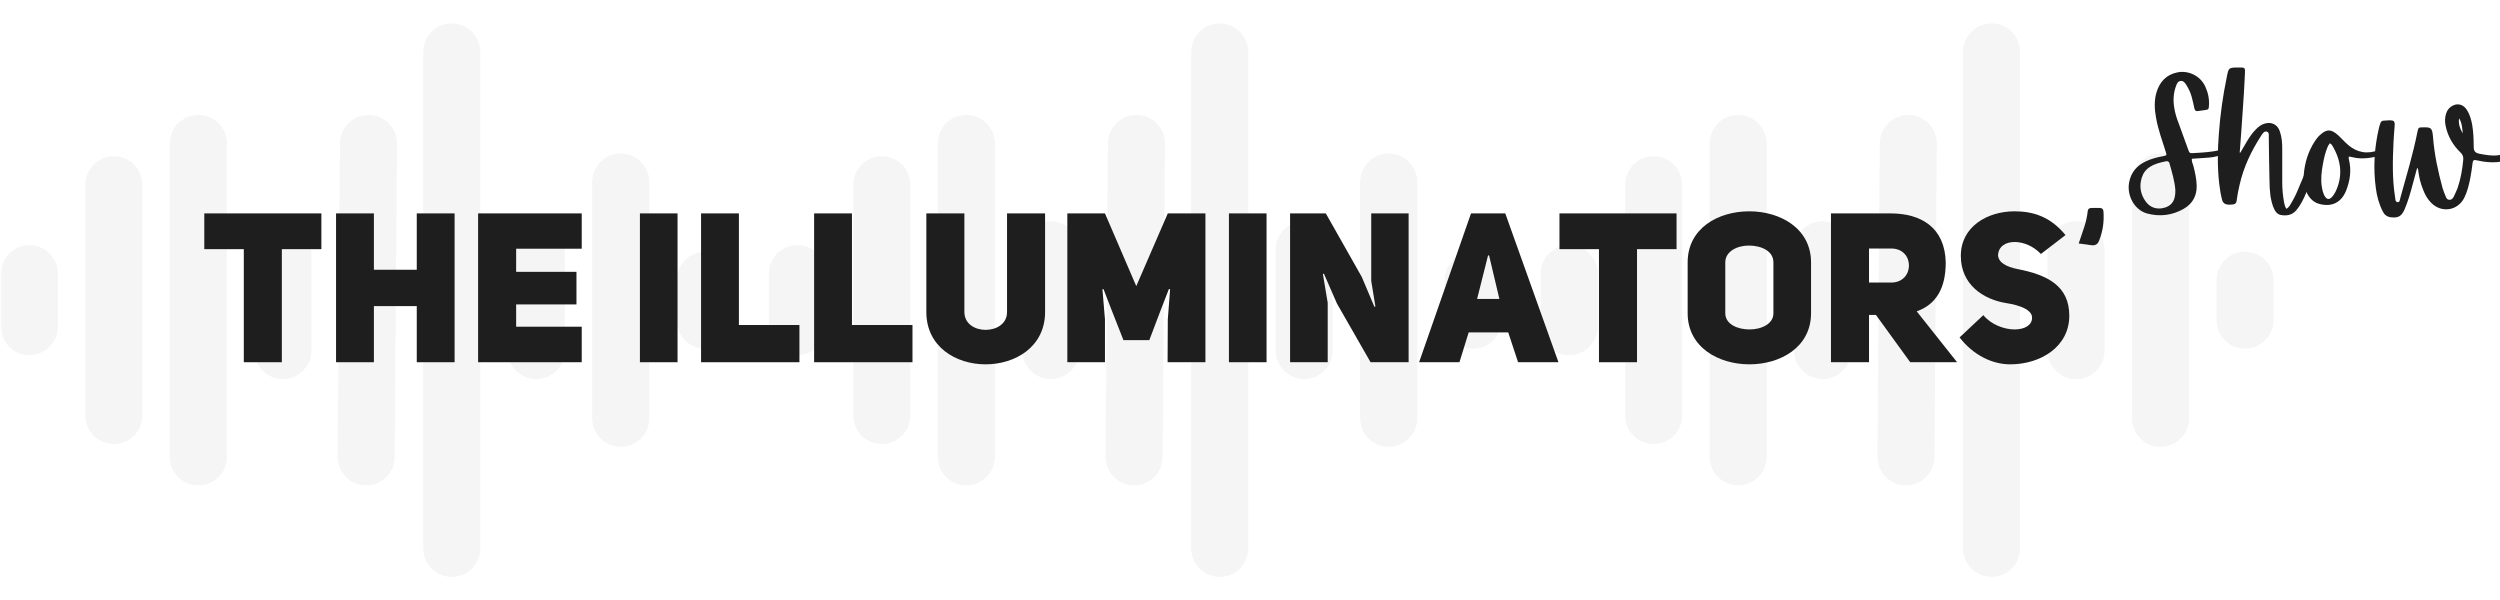
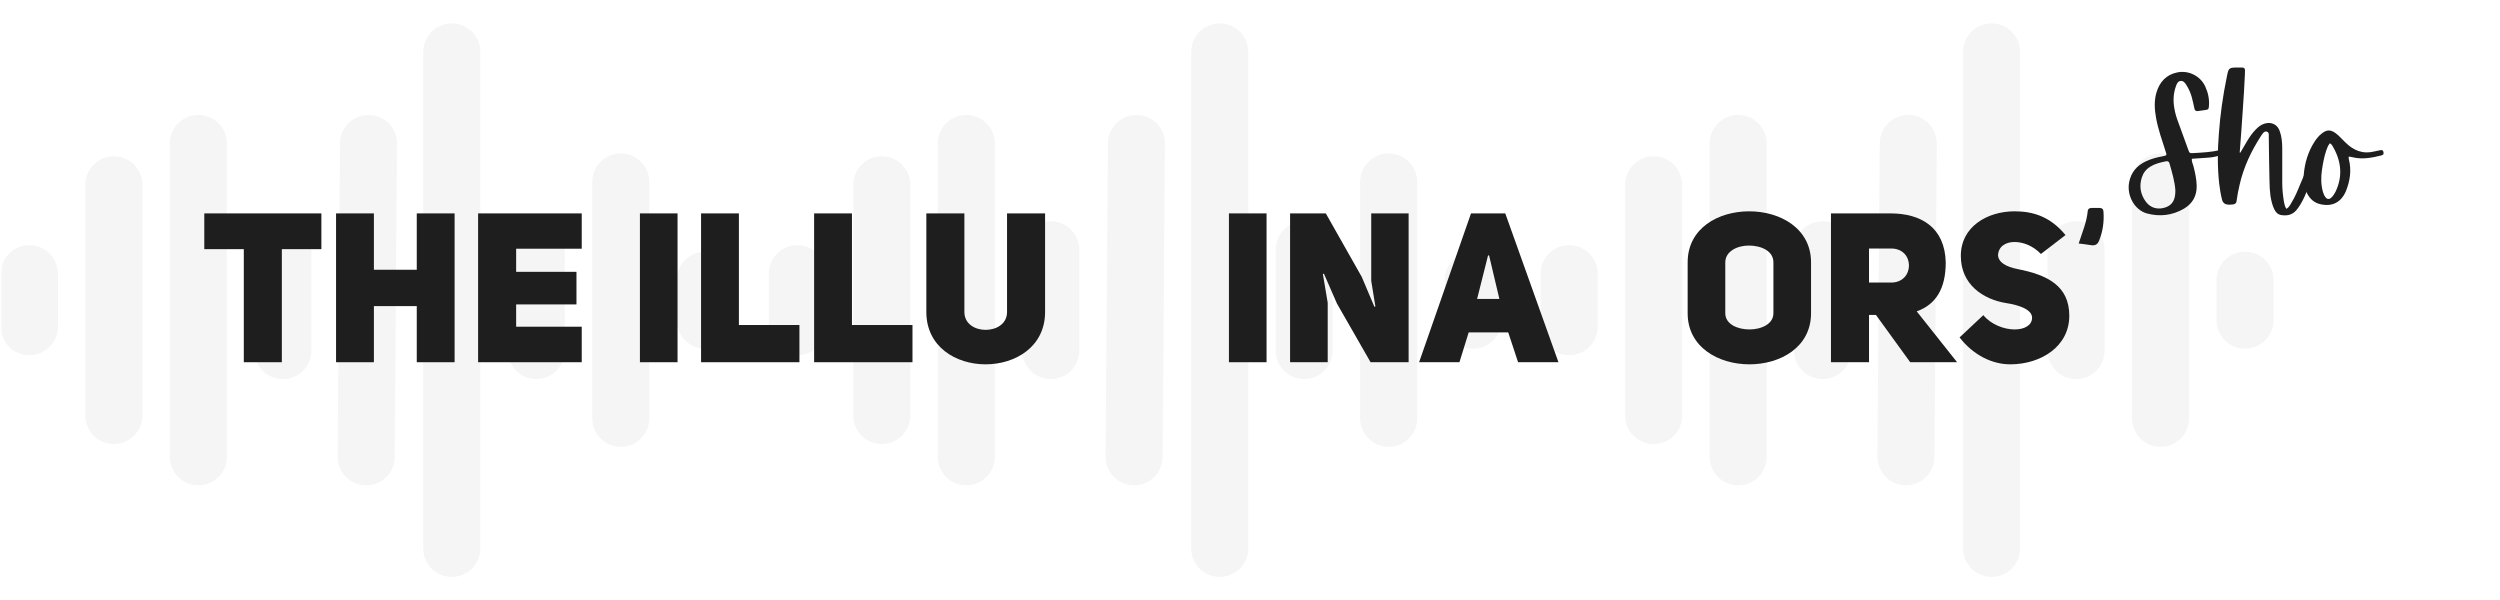
<svg xmlns="http://www.w3.org/2000/svg" xmlns:xlink="http://www.w3.org/1999/xlink" width="375" viewBox="0 0 375 90" height="90" version="1.0">
  <defs>
    <clipPath id="d">
      <path d="M 0.199 33 L 9 33 L 9 51 L 0.199 51 Z M 0.199 33" />
    </clipPath>
    <clipPath id="e">
      <path d="M 63 0.516 L 73 0.516 L 73 83.516 L 63 83.516 Z M 63 0.516" />
    </clipPath>
    <clipPath id="f">
      <path d="M 101 34 L 110.359 34 L 110.359 50 L 101 50 Z M 101 34" />
    </clipPath>
    <clipPath id="c">
      <path d="M0 0H111V84H0z" />
    </clipPath>
    <clipPath id="i">
      <path d="M 63 0.516 L 73 0.516 L 73 83.516 L 63 83.516 Z M 63 0.516" />
    </clipPath>
    <clipPath id="j">
      <path d="M 101 34 L 110.16 34 L 110.16 50 L 101 50 Z M 101 34" />
    </clipPath>
    <clipPath id="h">
      <path d="M0 0H111V84H0z" />
    </clipPath>
    <clipPath id="m">
      <path d="M 64 0.516 L 74 0.516 L 74 83.516 L 64 83.516 Z M 64 0.516" />
    </clipPath>
    <clipPath id="n">
      <path d="M 102 34 L 111.039 34 L 111.039 50 L 102 50 Z M 102 34" />
    </clipPath>
    <clipPath id="l">
      <path d="M0 0H112V84H0z" />
    </clipPath>
    <mask id="b">
      <g filter="url(#a)">
        <path fill-opacity=".118" d="M-37.5 -9H412.5V99H-37.5z" />
      </g>
    </mask>
    <mask id="g">
      <g filter="url(#a)">
        <path fill-opacity=".118" d="M-37.5 -9H412.5V99H-37.5z" />
      </g>
    </mask>
    <mask id="k">
      <g filter="url(#a)">
        <path fill-opacity=".118" d="M-37.5 -9H412.5V99H-37.5z" />
      </g>
    </mask>
    <filter x="0%" y="0%" width="100%" xlink:type="simple" xlink:actuate="onLoad" height="100%" id="a" xlink:show="other">
      <feColorMatrix values="0 0 0 0 1 0 0 0 0 1 0 0 0 0 1 0 0 0 1 0" color-interpolation-filters="sRGB" />
    </filter>
  </defs>
  <g mask="url(#b)">
    <g>
      <g clip-path="url(#c)" transform="translate(115 3)">
        <g clip-path="url(#d)">
          <path fill="#A6A6A6" d="M 4.598 33.777 C 2.238 33.777 0.324 35.691 0.324 38.055 L 0.324 45.992 C 0.324 48.359 2.238 50.273 4.598 50.273 C 6.961 50.273 8.875 48.359 8.875 45.992 L 8.875 38.055 C 8.875 35.691 6.961 33.777 4.598 33.777 Z M 4.598 33.777" />
        </g>
        <path fill="#A6A6A6" d="M 17.27 20.445 C 14.91 20.445 12.996 22.363 12.996 24.727 L 12.996 59.324 C 12.996 61.688 14.91 63.602 17.27 63.602 C 19.633 63.602 21.547 61.688 21.547 59.324 L 21.547 24.727 C 21.547 22.363 19.633 20.445 17.27 20.445 Z M 17.27 20.445" />
        <path fill="#A6A6A6" d="M 29.941 14.25 C 27.582 14.25 25.668 16.164 25.668 18.527 L 25.668 65.52 C 25.668 67.883 27.582 69.801 29.941 69.801 C 32.305 69.801 34.219 67.883 34.219 65.52 L 34.219 18.527 C 34.219 16.164 32.305 14.25 29.941 14.25 Z M 29.941 14.25" />
        <path fill="#A6A6A6" d="M 42.617 30.191 C 40.254 30.191 38.34 32.109 38.34 34.473 L 38.34 49.578 C 38.34 51.941 40.254 53.855 42.617 53.855 C 44.977 53.855 46.891 51.941 46.891 49.578 L 46.891 34.473 C 46.891 32.109 44.977 30.191 42.617 30.191 Z M 42.617 30.191" />
        <path fill="#A6A6A6" d="M 55.492 14.25 C 55.48 14.25 55.473 14.25 55.461 14.25 C 53.113 14.25 51.203 16.145 51.188 18.496 L 50.84 65.488 C 50.82 67.852 52.723 69.781 55.082 69.801 C 55.094 69.801 55.105 69.801 55.113 69.801 C 57.461 69.801 59.371 67.906 59.391 65.551 L 59.734 18.559 C 59.754 16.195 57.855 14.266 55.492 14.25 Z M 55.492 14.25" />
        <g clip-path="url(#e)">
          <path fill="#A6A6A6" d="M 67.961 0.516 C 65.598 0.516 63.684 2.434 63.684 4.797 L 63.684 79.254 C 63.684 81.617 65.598 83.531 67.961 83.531 C 70.32 83.531 72.234 81.617 72.234 79.254 L 72.234 4.797 C 72.234 2.434 70.32 0.516 67.961 0.516 Z M 67.961 0.516" />
        </g>
        <path fill="#A6A6A6" d="M 80.633 30.191 C 78.27 30.191 76.355 32.109 76.355 34.473 L 76.355 49.578 C 76.355 51.941 78.27 53.855 80.633 53.855 C 82.992 53.855 84.906 51.941 84.906 49.578 L 84.906 34.473 C 84.906 32.109 82.992 30.191 80.633 30.191 Z M 80.633 30.191" />
        <path fill="#A6A6A6" d="M 93.305 20.023 C 90.941 20.023 89.031 21.941 89.031 24.305 L 89.031 59.746 C 89.031 62.109 90.941 64.023 93.305 64.023 C 95.664 64.023 97.578 62.109 97.578 59.746 L 97.578 24.305 C 97.578 21.941 95.664 20.023 93.305 20.023 Z M 93.305 20.023" />
        <g clip-path="url(#f)">
          <path fill="#A6A6A6" d="M 105.977 34.754 C 103.617 34.754 101.703 36.668 101.703 39.031 L 101.703 45.016 C 101.703 47.379 103.617 49.297 105.977 49.297 C 108.336 49.297 110.25 47.379 110.25 45.016 L 110.25 39.031 C 110.25 36.668 108.336 34.754 105.977 34.754 Z M 105.977 34.754" />
        </g>
      </g>
    </g>
  </g>
  <g mask="url(#g)">
    <g>
      <g clip-path="url(#h)" transform="translate(0 3)">
        <path fill="#A6A6A6" d="M 4.41 33.777 C 2.047 33.777 0.133 35.691 0.133 38.055 L 0.133 45.992 C 0.133 48.359 2.047 50.273 4.41 50.273 C 6.77 50.273 8.684 48.359 8.684 45.992 L 8.684 38.055 C 8.684 35.691 6.77 33.777 4.41 33.777 Z M 4.41 33.777" />
        <path fill="#A6A6A6" d="M 17.082 20.445 C 14.719 20.445 12.805 22.363 12.805 24.727 L 12.805 59.324 C 12.805 61.688 14.719 63.602 17.082 63.602 C 19.441 63.602 21.355 61.688 21.355 59.324 L 21.355 24.727 C 21.355 22.363 19.441 20.445 17.082 20.445 Z M 17.082 20.445" />
        <path fill="#A6A6A6" d="M 29.754 14.25 C 27.391 14.25 25.477 16.164 25.477 18.527 L 25.477 65.52 C 25.477 67.883 27.391 69.801 29.754 69.801 C 32.113 69.801 34.027 67.883 34.027 65.52 L 34.027 18.527 C 34.027 16.164 32.113 14.25 29.754 14.25 Z M 29.754 14.25" />
        <path fill="#A6A6A6" d="M 42.426 30.191 C 40.062 30.191 38.148 32.109 38.148 34.473 L 38.148 49.578 C 38.148 51.941 40.062 53.855 42.426 53.855 C 44.785 53.855 46.699 51.941 46.699 49.578 L 46.699 34.473 C 46.699 32.109 44.785 30.191 42.426 30.191 Z M 42.426 30.191" />
        <path fill="#A6A6A6" d="M 55.301 14.25 C 55.293 14.25 55.281 14.25 55.27 14.25 C 52.926 14.25 51.012 16.145 50.996 18.496 L 50.648 65.488 C 50.633 67.852 52.531 69.781 54.891 69.801 C 54.902 69.801 54.914 69.801 54.926 69.801 C 57.27 69.801 59.18 67.906 59.199 65.551 L 59.547 18.559 C 59.562 16.195 57.664 14.266 55.301 14.25 Z M 55.301 14.25" />
        <g clip-path="url(#i)">
          <path fill="#A6A6A6" d="M 67.77 0.516 C 65.406 0.516 63.492 2.434 63.492 4.797 L 63.492 79.254 C 63.492 81.617 65.406 83.531 67.77 83.531 C 70.129 83.531 72.043 81.617 72.043 79.254 L 72.043 4.797 C 72.043 2.434 70.129 0.516 67.77 0.516 Z M 67.77 0.516" />
        </g>
        <path fill="#A6A6A6" d="M 80.441 30.191 C 78.082 30.191 76.168 32.109 76.168 34.473 L 76.168 49.578 C 76.168 51.941 78.082 53.855 80.441 53.855 C 82.805 53.855 84.715 51.941 84.715 49.578 L 84.715 34.473 C 84.715 32.109 82.801 30.191 80.441 30.191 Z M 80.441 30.191" />
        <path fill="#A6A6A6" d="M 93.113 20.023 C 90.754 20.023 88.84 21.941 88.84 24.305 L 88.84 59.746 C 88.84 62.109 90.754 64.023 93.113 64.023 C 95.477 64.023 97.391 62.109 97.391 59.746 L 97.391 24.305 C 97.391 21.941 95.477 20.023 93.113 20.023 Z M 93.113 20.023" />
        <g clip-path="url(#j)">
          <path fill="#A6A6A6" d="M 105.785 34.754 C 103.426 34.754 101.512 36.668 101.512 39.031 L 101.512 45.016 C 101.512 47.379 103.426 49.297 105.785 49.297 C 108.148 49.297 110.062 47.379 110.062 45.016 L 110.062 39.031 C 110.062 36.668 108.148 34.754 105.785 34.754 Z M 105.785 34.754" />
        </g>
      </g>
    </g>
  </g>
  <g mask="url(#k)">
    <g>
      <g clip-path="url(#l)" transform="translate(230 3)">
        <path fill="#A6A6A6" d="M 5.379 33.777 C 3.016 33.777 1.102 35.691 1.102 38.055 L 1.102 45.992 C 1.102 48.359 3.016 50.273 5.379 50.273 C 7.738 50.273 9.652 48.359 9.652 45.992 L 9.652 38.055 C 9.652 35.691 7.738 33.777 5.379 33.777 Z M 5.379 33.777" />
        <path fill="#A6A6A6" d="M 18.051 20.445 C 15.688 20.445 13.773 22.363 13.773 24.727 L 13.773 59.324 C 13.773 61.688 15.688 63.602 18.051 63.602 C 20.41 63.602 22.324 61.688 22.324 59.324 L 22.324 24.727 C 22.324 22.363 20.41 20.445 18.051 20.445 Z M 18.051 20.445" />
        <path fill="#A6A6A6" d="M 30.723 14.25 C 28.359 14.25 26.445 16.164 26.445 18.527 L 26.445 65.52 C 26.445 67.883 28.359 69.801 30.723 69.801 C 33.082 69.801 34.996 67.883 34.996 65.52 L 34.996 18.527 C 34.996 16.164 33.082 14.25 30.723 14.25 Z M 30.723 14.25" />
        <path fill="#A6A6A6" d="M 43.395 30.191 C 41.031 30.191 39.117 32.109 39.117 34.473 L 39.117 49.578 C 39.117 51.941 41.031 53.855 43.395 53.855 C 45.754 53.855 47.668 51.941 47.668 49.578 L 47.668 34.473 C 47.668 32.109 45.754 30.191 43.395 30.191 Z M 43.395 30.191" />
        <path fill="#A6A6A6" d="M 56.27 14.25 C 56.262 14.25 56.25 14.25 56.238 14.25 C 53.891 14.25 51.98 16.145 51.965 18.496 L 51.617 65.488 C 51.602 67.852 53.5 69.781 55.859 69.801 C 55.871 69.801 55.883 69.801 55.895 69.801 C 58.238 69.801 60.148 67.906 60.168 65.551 L 60.516 18.559 C 60.531 16.195 58.633 14.266 56.27 14.25 Z M 56.27 14.25" />
        <g clip-path="url(#m)">
          <path fill="#A6A6A6" d="M 68.738 0.516 C 66.375 0.516 64.461 2.434 64.461 4.797 L 64.461 79.254 C 64.461 81.617 66.375 83.531 68.738 83.531 C 71.098 83.531 73.012 81.617 73.012 79.254 L 73.012 4.797 C 73.012 2.434 71.098 0.516 68.738 0.516 Z M 68.738 0.516" />
        </g>
        <path fill="#A6A6A6" d="M 81.41 30.191 C 79.051 30.191 77.137 32.109 77.137 34.473 L 77.137 49.578 C 77.137 51.941 79.051 53.855 81.41 53.855 C 83.773 53.855 85.684 51.941 85.684 49.578 L 85.684 34.473 C 85.684 32.109 83.77 30.191 81.41 30.191 Z M 81.41 30.191" />
        <path fill="#A6A6A6" d="M 94.082 20.023 C 91.723 20.023 89.809 21.941 89.809 24.305 L 89.809 59.746 C 89.809 62.109 91.723 64.023 94.082 64.023 C 96.445 64.023 98.359 62.109 98.359 59.746 L 98.359 24.305 C 98.359 21.941 96.445 20.023 94.082 20.023 Z M 94.082 20.023" />
        <g clip-path="url(#n)">
          <path fill="#A6A6A6" d="M 106.754 34.754 C 104.395 34.754 102.48 36.668 102.48 39.031 L 102.48 45.016 C 102.48 47.379 104.395 49.297 106.754 49.297 C 109.117 49.297 111.031 47.379 111.031 45.016 L 111.031 39.031 C 111.031 36.668 109.117 34.754 106.754 34.754 Z M 106.754 34.754" />
        </g>
      </g>
    </g>
  </g>
  <g fill="#1E1E1E">
    <g>
      <g>
        <path d="M 6.367 0 L 12.074 0 L 12.074 -16.961 L 18.004 -16.961 L 18.004 -22.324 L 0.441 -22.324 L 0.441 -16.961 L 6.367 -16.961 Z M 6.367 0" transform="translate(30.203 54.334)" />
      </g>
    </g>
  </g>
  <g fill="#1E1E1E">
    <g>
      <g>
        <path d="M 1.766 0 L 7.441 0 L 7.441 -8.418 L 13.871 -8.418 L 13.871 0 L 19.547 0 L 19.547 -22.324 L 13.871 -22.324 L 13.871 -13.871 L 7.441 -13.871 L 7.441 -22.324 L 1.766 -22.324 Z M 1.766 0" transform="translate(48.643 54.334)" />
      </g>
    </g>
  </g>
  <g fill="#1E1E1E">
    <g>
      <g>
        <path d="M 17.309 -17.027 L 17.309 -22.324 L 1.766 -22.324 L 1.766 0 L 17.309 0 L 17.309 -5.328 L 7.473 -5.328 L 7.473 -8.672 L 16.52 -8.672 L 16.52 -13.559 L 7.473 -13.559 L 7.473 -17.027 Z M 17.309 -17.027" transform="translate(69.95 54.334)" />
      </g>
    </g>
  </g>
  <g fill="#1E1E1E">
    <g>
      <g>
        <path d="M 1.766 0 L 7.41 0 L 7.41 -22.324 L 1.766 -22.324 Z M 1.766 0" transform="translate(94.221 54.334)" />
      </g>
    </g>
  </g>
  <g fill="#1E1E1E">
    <g>
      <g>
        <path d="M 1.766 0 L 16.52 0 L 16.52 -5.582 L 7.441 -5.582 L 7.441 -22.324 L 1.766 -22.324 Z M 1.766 0" transform="translate(103.394 54.334)" />
      </g>
    </g>
  </g>
  <g fill="#1E1E1E">
    <g>
      <g>
        <path d="M 1.766 0 L 16.52 0 L 16.52 -5.582 L 7.441 -5.582 L 7.441 -22.324 L 1.766 -22.324 Z M 1.766 0" transform="translate(120.352 54.334)" />
      </g>
    </g>
  </g>
  <g fill="#1E1E1E">
    <g>
      <g>
        <path d="M 10.531 0.316 C 14.977 0.316 19.453 -2.301 19.453 -7.535 L 19.453 -22.324 L 13.746 -22.324 L 13.746 -7.535 C 13.746 -5.738 12.141 -4.855 10.531 -4.855 C 8.953 -4.855 7.348 -5.738 7.348 -7.535 L 7.348 -22.324 L 1.641 -22.324 L 1.641 -7.535 C 1.641 -2.301 6.086 0.316 10.531 0.316 Z M 10.531 0.316" transform="translate(137.31 54.334)" />
      </g>
    </g>
  </g>
  <g fill="#1E1E1E">
    <g>
      <g>
-         <path d="M 1.766 0 L 7.41 0 L 7.41 -6.434 L 7.031 -10.941 L 7.188 -10.973 L 8.324 -8.039 L 10.184 -3.312 L 14.062 -3.312 L 15.797 -7.883 L 16.996 -10.973 L 17.184 -10.941 L 16.836 -6.434 L 16.805 0 L 22.48 0 L 22.48 -22.324 L 16.836 -22.324 L 12.105 -11.414 L 7.41 -22.324 L 1.766 -22.324 Z M 1.766 0" transform="translate(158.334 54.334)" />
-       </g>
+         </g>
    </g>
  </g>
  <g fill="#1E1E1E">
    <g>
      <g>
        <path d="M 1.766 0 L 7.41 0 L 7.41 -22.324 L 1.766 -22.324 Z M 1.766 0" transform="translate(182.573 54.334)" />
      </g>
    </g>
  </g>
  <g fill="#1E1E1E">
    <g>
      <g>
        <path d="M 1.766 0 L 7.41 0 L 7.41 -8.922 L 6.684 -13.242 L 6.844 -13.273 L 8.797 -8.797 L 13.84 0 L 19.547 0 L 19.547 -22.324 L 13.938 -22.324 L 13.938 -12.203 L 14.566 -8.355 L 14.41 -8.324 L 12.516 -12.801 L 7.125 -22.324 L 1.766 -22.324 Z M 1.766 0" transform="translate(191.746 54.334)" />
      </g>
    </g>
  </g>
  <g fill="#1E1E1E">
    <g>
      <g>
-         <path d="M 14.66 0 L 20.715 0 L 12.738 -22.324 L 7.598 -22.324 L -0.188 0 L 5.863 0 L 7.25 -4.477 L 13.18 -4.477 Z M 10.152 -16.016 L 10.309 -16.016 L 11.855 -9.492 L 8.512 -9.492 L 9.742 -14.379 Z M 10.152 -16.016" transform="translate(213.053 54.334)" />
-       </g>
-     </g>
-   </g>
-   <g fill="#1E1E1E">
-     <g>
-       <g>
-         <path d="M 6.367 0 L 12.074 0 L 12.074 -16.961 L 18.004 -16.961 L 18.004 -22.324 L 0.441 -22.324 L 0.441 -16.961 L 6.367 -16.961 Z M 6.367 0" transform="translate(233.479 54.334)" />
-       </g>
+         <path d="M 14.66 0 L 20.715 0 L 12.738 -22.324 L 7.598 -22.324 L -0.188 0 L 5.863 0 L 7.25 -4.477 L 13.18 -4.477 Z M 10.152 -16.016 L 10.309 -16.016 L 11.855 -9.492 L 8.512 -9.492 L 9.742 -14.379 M 10.152 -16.016" transform="translate(213.053 54.334)" />
+       </g>
+     </g>
+   </g>
+   <g fill="#1E1E1E">
+     <g>
+       <g>
+         </g>
    </g>
  </g>
  <g fill="#1E1E1E">
    <g>
      <g>
        <path d="M 10.5 0.316 C 15.133 0.316 19.738 -2.238 19.738 -7.348 L 19.738 -14.977 C 19.738 -20.086 15.102 -22.637 10.469 -22.637 C 5.832 -22.637 1.23 -20.117 1.23 -14.977 L 1.23 -7.348 C 1.23 -2.238 5.863 0.316 10.5 0.316 Z M 10.5 -4.918 C 8.703 -4.918 6.875 -5.707 6.875 -7.348 L 6.875 -14.977 C 6.875 -16.617 8.641 -17.5 10.406 -17.5 C 12.234 -17.5 14.094 -16.711 14.094 -14.977 L 14.094 -7.348 C 14.094 -5.738 12.297 -4.918 10.5 -4.918 Z M 10.5 -4.918" transform="translate(251.918 54.334)" />
      </g>
    </g>
  </g>
  <g fill="#1E1E1E">
    <g>
      <g>
        <path d="M 13.652 0 L 20.684 0 L 14.629 -7.629 C 17.531 -8.672 18.98 -11.066 18.98 -14.977 C 18.855 -20.211 15.293 -22.324 10.688 -22.324 L 1.766 -22.324 L 1.766 0 L 7.473 0 L 7.473 -7.094 L 8.512 -7.094 Z M 7.473 -17.059 L 10.781 -17.059 C 12.582 -17.059 13.465 -15.797 13.465 -14.504 C 13.465 -13.242 12.582 -11.949 10.781 -11.949 L 7.473 -11.949 Z M 7.473 -17.059" transform="translate(272.88 54.334)" />
      </g>
    </g>
  </g>
  <g fill="#1E1E1E">
    <g>
      <g>
        <path d="M 8.293 0.316 C 12.863 0.316 17.152 -2.332 17.152 -6.969 C 17.152 -11.445 13.906 -13.086 9.426 -13.969 C 7.66 -14.312 6.527 -14.977 6.465 -16.047 C 6.527 -17.371 7.598 -18.035 8.953 -18.035 C 10.246 -18.035 11.762 -17.438 12.895 -16.238 L 16.586 -19.074 C 14.281 -21.883 11.664 -22.637 8.953 -22.637 C 4.855 -22.637 0.883 -20.336 0.883 -15.953 C 0.883 -11.699 4.16 -9.426 7.758 -8.859 C 9.586 -8.574 11.57 -7.914 11.57 -6.684 C 11.57 -5.52 10.406 -4.918 8.953 -4.918 C 7.379 -4.918 5.422 -5.645 4.258 -7.062 L 0.695 -3.719 C 2.773 -1.039 5.613 0.316 8.293 0.316 Z M 8.293 0.316" transform="translate(293.241 54.334)" />
      </g>
    </g>
  </g>
  <g fill="#1E1E1E">
    <g>
      <g>
        <path d="M 12.453 -7.035 C 13.211 -7.086 13.918 -7.312 14.621 -7.488 C 14.852 -7.539 14.926 -7.691 14.898 -7.918 C 14.852 -8.145 14.75 -8.246 14.496 -8.219 C 14.395 -8.195 14.27 -8.195 14.145 -8.168 C 12.859 -7.867 11.523 -7.789 10.184 -7.715 C 9.555 -7.664 9.531 -7.691 9.328 -8.27 C 8.848 -9.582 8.371 -10.918 7.891 -12.227 C 7.613 -12.934 7.387 -13.664 7.262 -14.422 C 7.059 -15.555 7.109 -16.691 7.512 -17.773 C 7.641 -18.129 7.789 -18.48 8.195 -18.531 C 8.621 -18.582 8.848 -18.254 9.051 -17.949 C 9.402 -17.395 9.68 -16.793 9.859 -16.16 C 10.008 -15.582 10.16 -15 10.262 -14.422 C 10.336 -14.094 10.488 -13.969 10.816 -14.02 C 11.168 -14.066 11.523 -14.117 11.875 -14.168 C 12.379 -14.246 12.402 -14.27 12.453 -14.773 C 12.531 -15.809 12.328 -16.766 11.898 -17.699 C 11.195 -19.262 9.402 -20.168 7.715 -19.816 C 6.074 -19.488 5.066 -18.406 4.59 -16.84 C 4.211 -15.582 4.285 -14.297 4.512 -13.035 C 4.816 -11.293 5.422 -9.633 5.949 -7.969 C 6.152 -7.363 6.152 -7.363 5.52 -7.234 C 4.664 -7.086 3.809 -6.859 3 -6.48 C 1.641 -5.848 0.758 -4.816 0.48 -3.328 C 0.102 -1.336 1.285 0.809 3.125 1.336 C 5.066 1.867 6.957 1.641 8.699 0.629 C 9.984 -0.125 10.641 -1.285 10.613 -2.797 C 10.59 -3.832 10.363 -4.84 10.109 -5.824 C 10.008 -6.125 9.859 -6.43 9.883 -6.859 C 10.766 -6.934 11.621 -6.984 12.453 -7.035 Z M 5.949 0.43 C 4.789 0.832 3.68 0.531 2.977 -0.43 C 2.168 -1.539 1.965 -2.773 2.395 -4.086 C 2.621 -4.766 3.027 -5.293 3.656 -5.672 C 4.363 -6.125 5.168 -6.305 6 -6.48 C 6.254 -6.531 6.453 -6.453 6.531 -6.176 C 6.934 -4.766 7.336 -3.379 7.414 -2.145 C 7.438 -0.68 6.957 0.074 5.949 0.43 Z M 5.949 0.43" transform="translate(318.89 30.675)" />
      </g>
    </g>
  </g>
  <g fill="#1E1E1E">
    <g>
      <g>
        <path d="M 3.125 -7.789 C 3.277 -9.883 3.453 -11.949 3.578 -14.043 C 3.707 -15.883 3.832 -17.75 3.906 -19.59 C 3.957 -20.547 3.934 -20.574 2.949 -20.547 C 1.488 -20.547 1.461 -20.547 1.184 -19.109 C 0.605 -16.312 0.203 -13.488 0 -10.641 C -0.203 -8.117 -0.227 -5.598 0.051 -3.102 C 0.152 -2.293 0.277 -1.488 0.48 -0.707 C 0.605 -0.227 0.934 0 1.41 0.023 C 1.613 0.023 1.84 0.023 2.043 0 C 2.422 -0.023 2.648 -0.203 2.672 -0.629 C 2.773 -1.41 2.926 -2.168 3.102 -2.926 C 3.707 -5.621 4.867 -8.043 6.352 -10.336 C 6.555 -10.613 6.758 -11.016 7.16 -10.941 C 7.613 -10.816 7.461 -10.363 7.488 -10.008 C 7.512 -7.891 7.539 -5.797 7.59 -3.68 C 7.59 -2.875 7.641 -2.066 7.738 -1.262 C 7.867 -0.555 8.016 0.152 8.344 0.781 C 8.547 1.16 8.801 1.461 9.227 1.562 C 10.137 1.738 10.969 1.613 11.621 0.855 C 12.102 0.277 12.453 -0.352 12.781 -1.035 C 13.664 -2.926 14.344 -4.918 15.078 -6.859 C 15.305 -7.461 15.277 -7.461 14.672 -7.641 C 14.246 -7.738 14.117 -7.562 13.992 -7.234 C 13.387 -5.797 12.781 -4.387 12.176 -2.977 C 11.801 -2.043 11.422 -1.133 10.891 -0.277 C 10.691 0.074 10.512 0.43 10.137 0.656 C 9.91 0.352 9.859 0.023 9.781 -0.301 C 9.605 -1.285 9.504 -2.293 9.504 -3.277 C 9.504 -4.992 9.504 -6.707 9.504 -8.422 C 9.504 -9.277 9.43 -10.137 9.152 -10.941 C 8.824 -12 7.891 -12.453 6.832 -12.125 C 6.352 -11.977 5.949 -11.672 5.598 -11.32 C 5.066 -10.789 4.641 -10.184 4.262 -9.555 C 3.906 -8.977 3.578 -8.371 3.227 -7.789 C 3.203 -7.789 3.152 -7.789 3.125 -7.789 Z M 3.125 -7.789" transform="translate(332.831 30.675)" />
      </g>
    </g>
  </g>
  <g fill="#1E1E1E">
    <g>
      <g>
        <path d="M 6.176 -7.184 C 6.352 -7.16 6.504 -7.109 6.656 -7.086 C 8.117 -6.73 9.555 -7.008 10.969 -7.363 C 11.27 -7.438 11.344 -7.59 11.27 -7.891 C 11.219 -8.168 11.016 -8.195 10.789 -8.145 C 10.512 -8.066 10.234 -8.043 9.957 -7.969 C 8.195 -7.512 6.781 -8.094 5.547 -9.328 C 5.344 -9.531 5.145 -9.73 4.941 -9.934 C 4.688 -10.211 4.41 -10.461 4.109 -10.691 C 3.352 -11.246 2.773 -11.246 2.043 -10.664 C 1.59 -10.336 1.262 -9.91 0.957 -9.453 C -0.023 -7.941 -0.531 -6.277 -0.68 -4.488 C -0.781 -3.504 -0.629 -2.547 -0.176 -1.664 C 0.254 -0.832 0.883 -0.254 1.789 -0.051 C 3.578 0.379 4.941 -0.328 5.648 -2.016 C 6.277 -3.578 6.504 -5.168 6.074 -6.832 C 6.051 -6.906 6.074 -7.008 6.051 -7.137 C 6.152 -7.16 6.152 -7.184 6.176 -7.184 Z M 3.605 -8.824 C 4.941 -6.605 5.219 -4.285 4.086 -1.918 C 3.906 -1.59 3.73 -1.285 3.453 -1.035 C 3.125 -0.73 2.824 -0.758 2.547 -1.133 C 2.371 -1.363 2.293 -1.613 2.195 -1.891 C 1.891 -2.977 1.891 -4.059 2.043 -5.145 C 2.195 -6.152 2.371 -7.16 2.699 -8.117 C 2.824 -8.496 2.977 -8.875 3.227 -9.176 C 3.43 -9.102 3.531 -8.949 3.605 -8.824 Z M 3.605 -8.824" transform="translate(346.244 30.675)" />
      </g>
    </g>
  </g>
  <g fill="#1E1E1E">
    <g>
      <g>
-         <path d="M 6.453 -4.918 C 6.582 -4.035 6.781 -3.152 7.137 -2.293 C 7.414 -1.539 7.789 -0.832 8.371 -0.254 C 9.934 1.336 12.402 0.934 13.363 -1.059 C 13.789 -1.941 14.02 -2.875 14.219 -3.832 C 14.371 -4.641 14.496 -5.473 14.598 -6.305 C 14.648 -6.605 14.75 -6.707 15.051 -6.656 C 15.406 -6.582 15.758 -6.531 16.109 -6.453 C 17.043 -6.305 17.949 -6.277 18.883 -6.43 C 19.285 -6.504 19.363 -6.629 19.336 -7.059 C 19.336 -7.461 19.059 -7.438 18.809 -7.438 C 18.684 -7.438 18.555 -7.414 18.43 -7.387 C 17.473 -7.262 16.539 -7.438 15.605 -7.613 C 14.898 -7.766 14.75 -8.043 14.75 -8.773 C 14.75 -9.859 14.699 -10.918 14.523 -11.977 C 14.371 -12.758 14.168 -13.512 13.742 -14.168 C 13.234 -14.977 12.43 -15.227 11.648 -14.852 C 11.117 -14.598 10.789 -14.195 10.613 -13.641 C 10.414 -13.035 10.414 -12.402 10.539 -11.801 C 10.867 -10.211 11.648 -8.875 12.809 -7.766 C 13.109 -7.461 13.211 -7.184 13.188 -6.758 C 13.059 -5.293 12.809 -3.855 12.328 -2.445 C 12.176 -2.043 11.977 -1.664 11.801 -1.262 C 11.672 -0.984 11.496 -0.707 11.145 -0.707 C 10.738 -0.707 10.613 -1.008 10.512 -1.312 C 10.363 -1.664 10.211 -2.043 10.086 -2.445 C 9.402 -4.965 8.848 -7.512 8.648 -10.137 C 8.523 -11.496 8.395 -11.621 7.035 -11.57 C 6.504 -11.57 6.453 -11.523 6.328 -10.969 C 5.672 -7.641 4.688 -4.387 3.781 -1.109 C 3.68 -0.809 3.707 -0.301 3.328 -0.352 C 2.977 -0.379 3 -0.855 2.949 -1.184 C 2.52 -3.906 2.598 -6.629 2.723 -9.355 C 2.75 -10.184 2.848 -11.016 2.898 -11.848 C 2.926 -12.504 2.797 -12.633 2.117 -12.633 C 1.867 -12.633 1.613 -12.582 1.336 -12.582 C 1.008 -12.605 0.809 -12.43 0.73 -12.125 C 0.68 -11.949 0.629 -11.801 0.578 -11.648 C -0.152 -8.598 -0.352 -5.52 0.074 -2.445 C 0.227 -1.234 0.555 -0.051 1.109 1.035 C 1.363 1.539 1.738 1.84 2.32 1.918 C 3.402 2.043 3.906 1.789 4.363 0.781 C 4.918 -0.504 5.293 -1.84 5.648 -3.203 C 5.848 -3.934 6.051 -4.664 6.277 -5.52 C 6.453 -5.242 6.453 -5.066 6.453 -4.918 Z M 12.555 -12.934 C 13.008 -12.227 13.035 -11.445 13.109 -10.664 C 12.707 -11.344 12.43 -12.102 12.555 -12.934 Z M 12.555 -12.934" transform="translate(356.303 30.675)" />
-       </g>
+         </g>
    </g>
  </g>
  <g fill="#1E1E1E">
    <g>
      <g>
        <path d="M 4.375 -22.789 C 5.031 -22.688 5.383 -22.941 5.586 -23.496 C 6.137 -24.852 6.34 -26.312 6.238 -27.77 C 6.238 -28.172 6.035 -28.375 5.633 -28.375 C 5.23 -28.375 4.879 -28.375 4.477 -28.375 C 4.176 -28.375 3.926 -28.273 3.875 -27.922 C 3.723 -26.262 3.07 -24.75 2.516 -23.043 C 3.219 -22.941 3.824 -22.891 4.375 -22.789 Z M 4.375 -22.789" transform="translate(309.287 59.565)" />
      </g>
    </g>
  </g>
</svg>